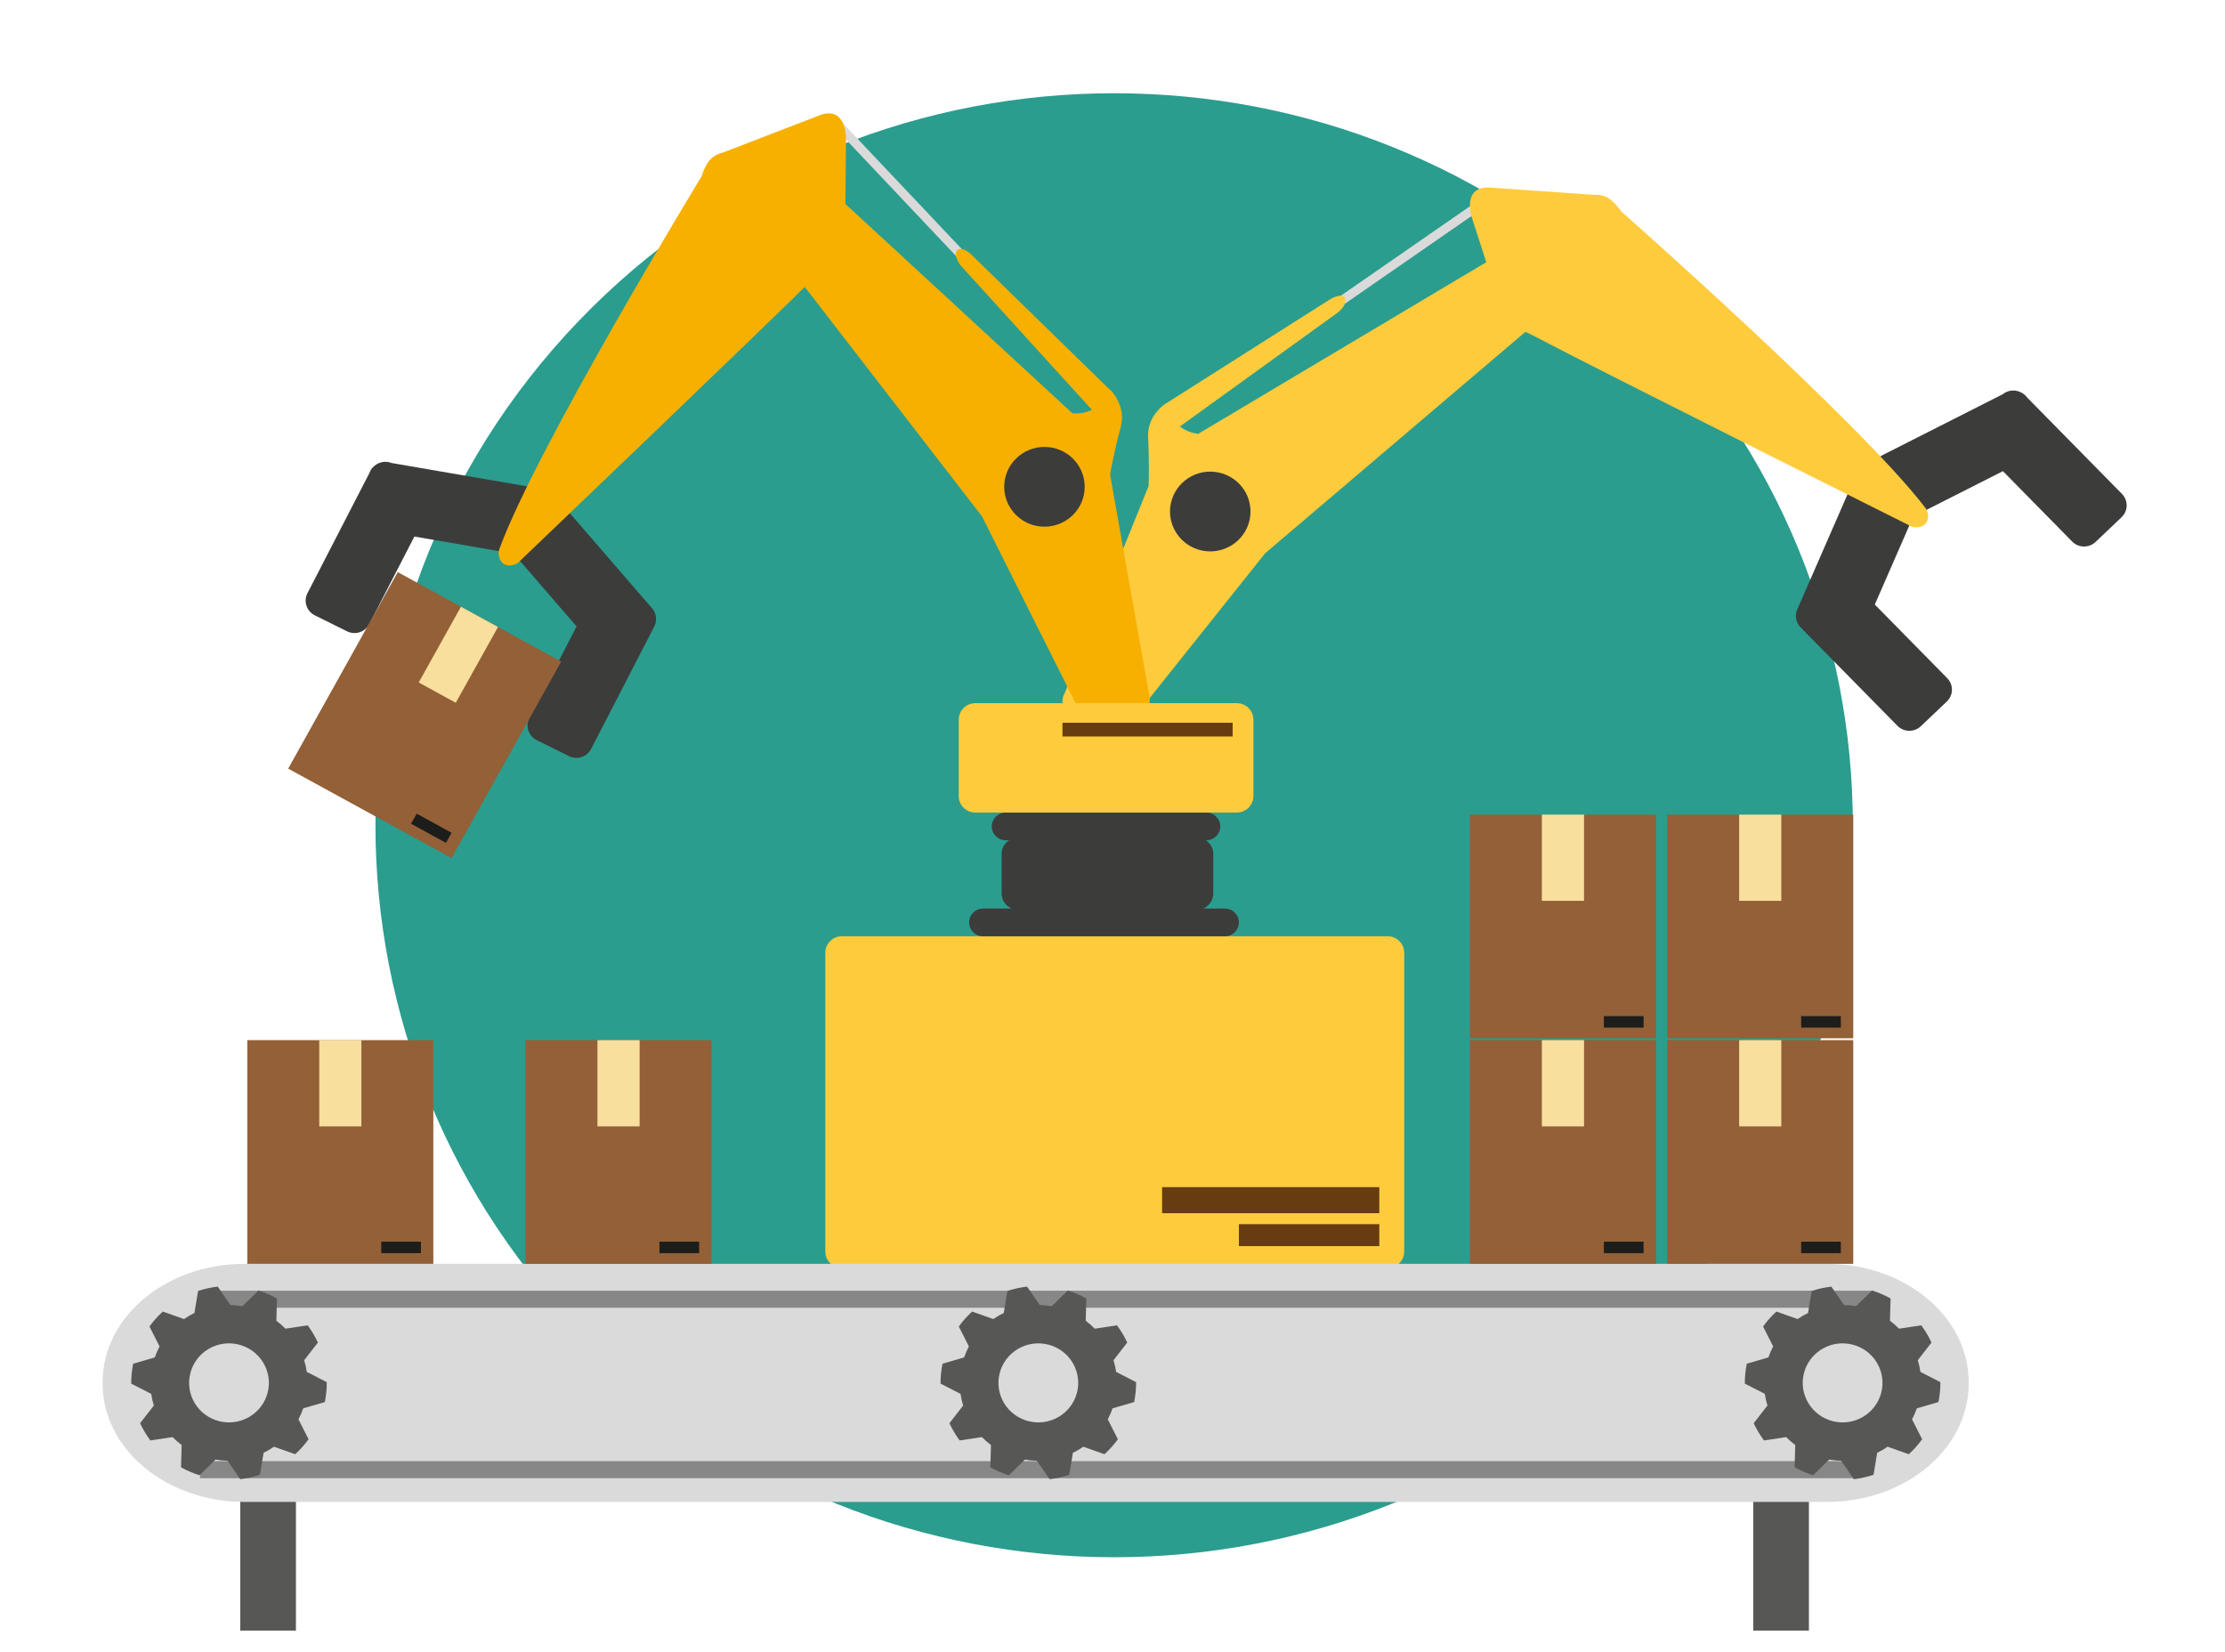
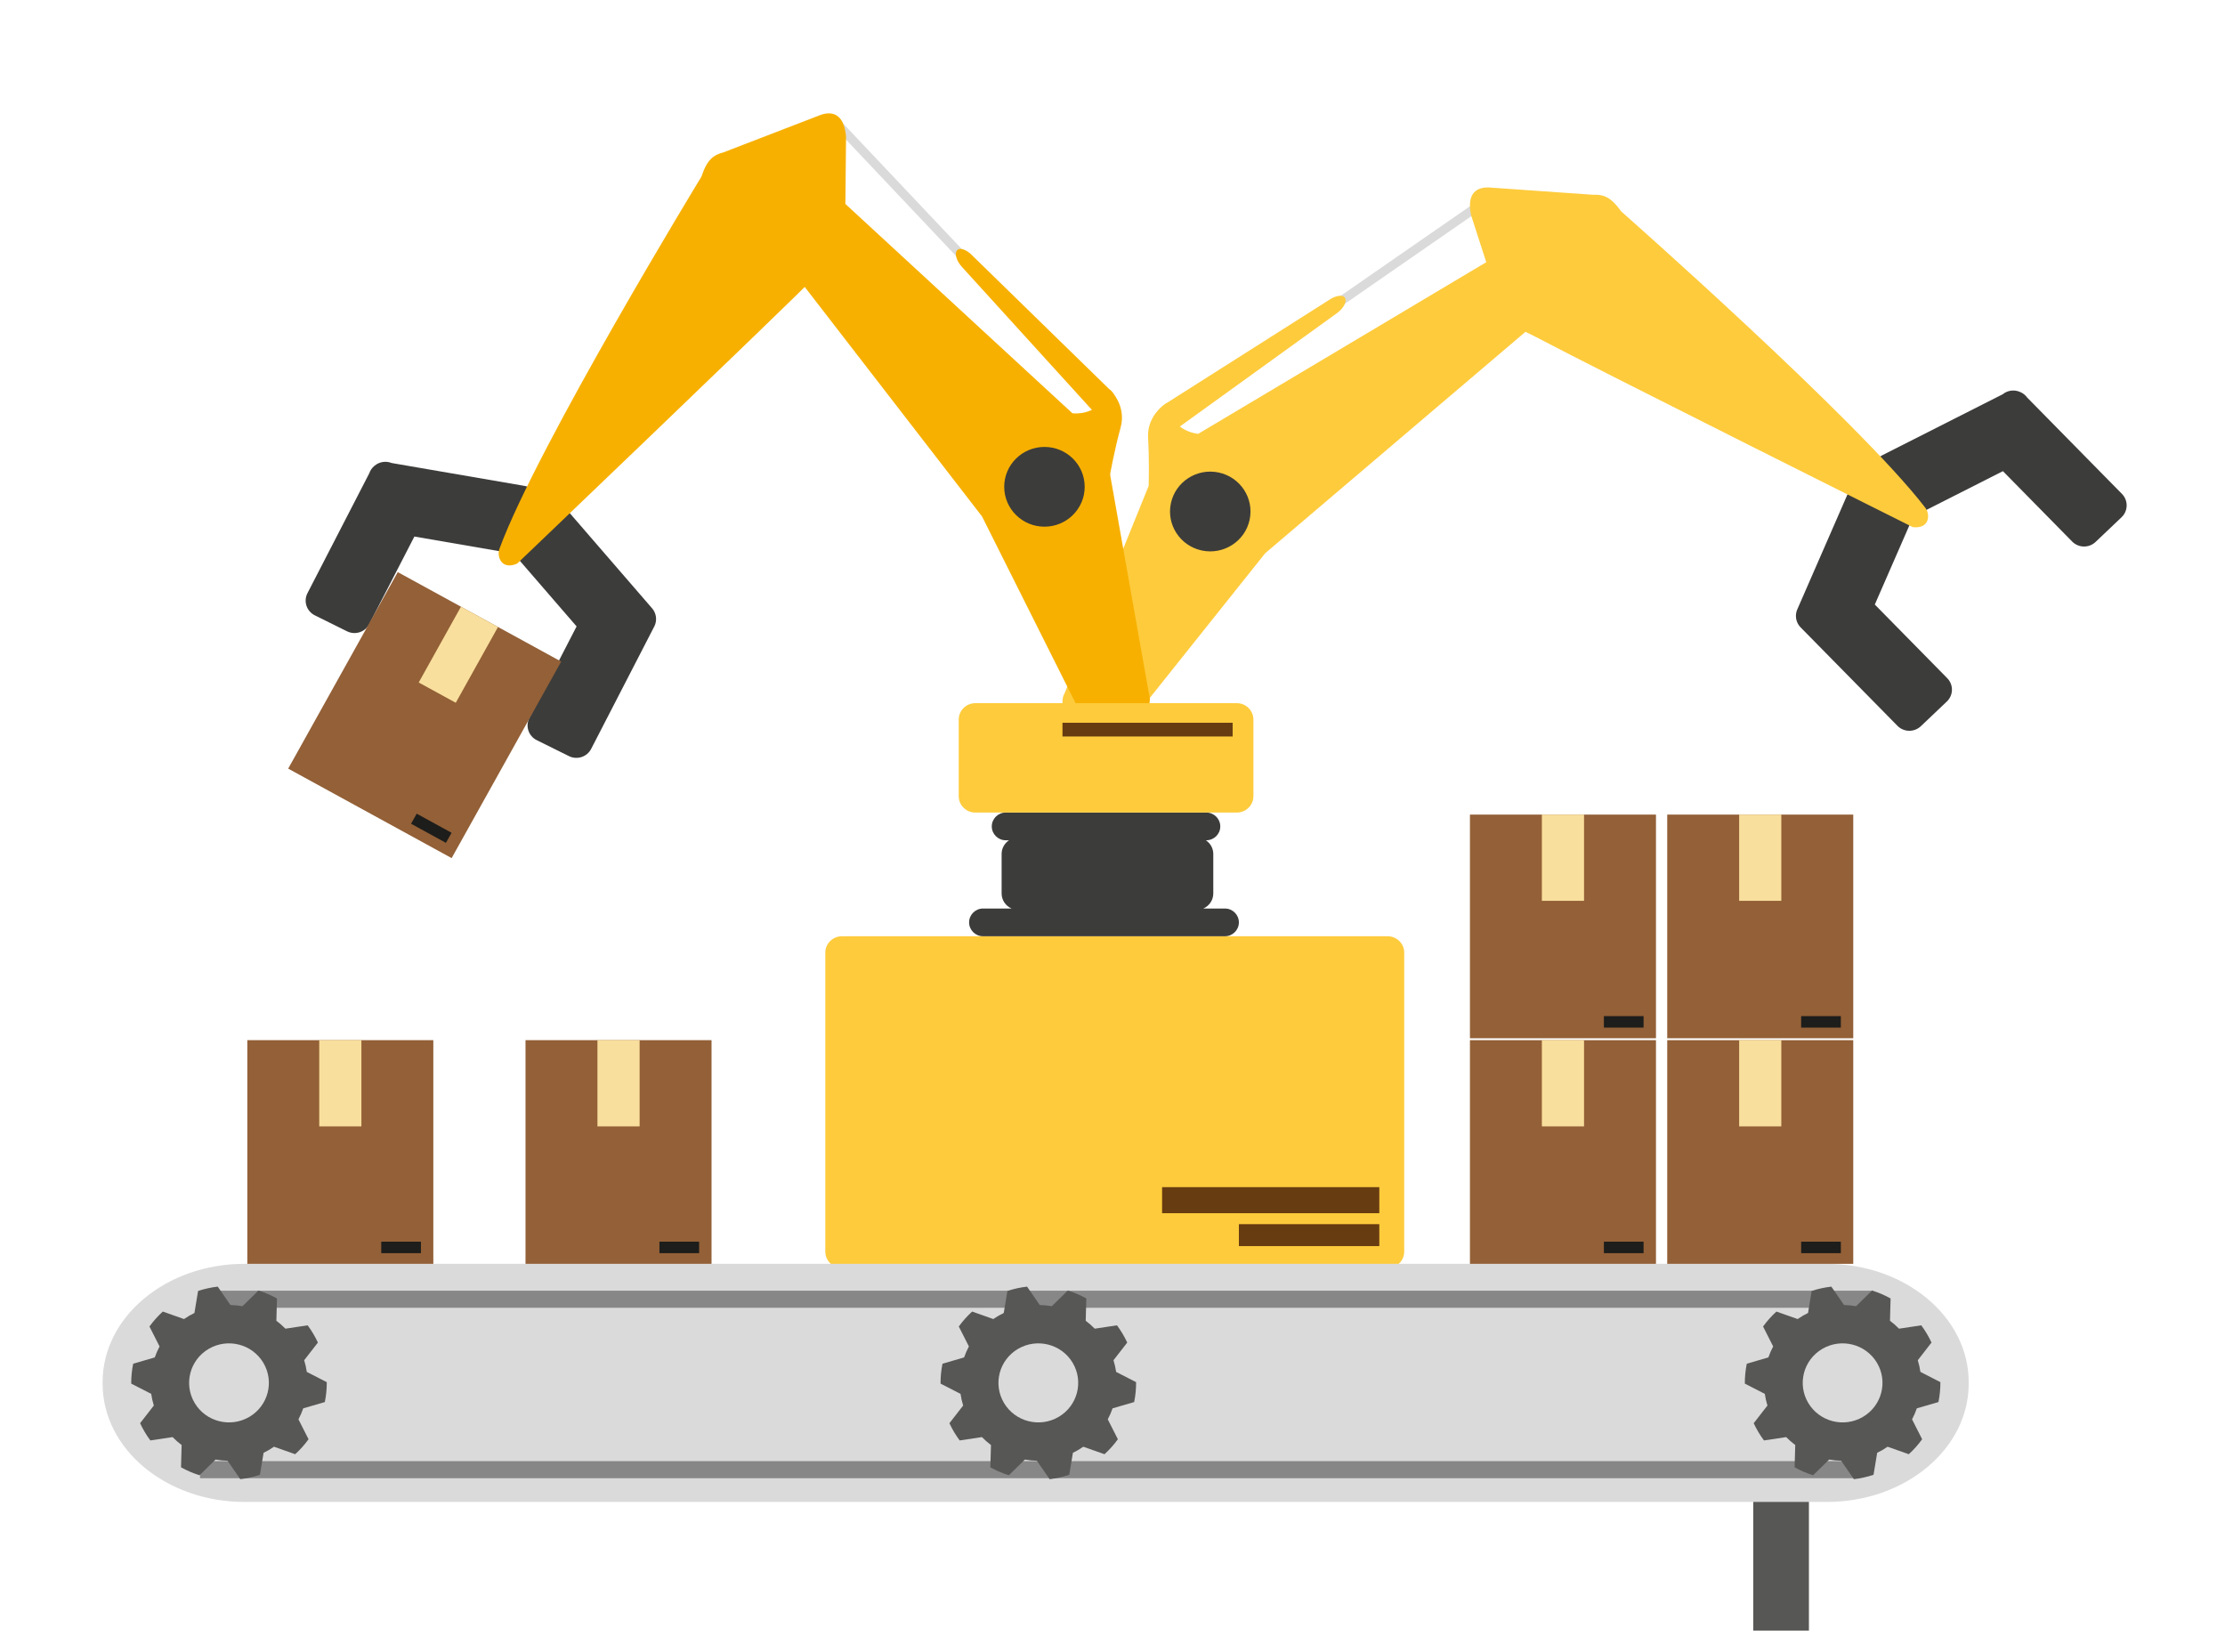
<svg xmlns="http://www.w3.org/2000/svg" width="225" height="167" viewBox="0 0 225 167" fill="none">
  <g clip-path="url(#clip0_354_397)">
-     <path d="M165.488 135.781C194.659 106.876 194.659 60.012 165.488 31.107C136.316 2.202 89.019 2.202 59.847 31.107C30.675 60.012 30.675 106.876 59.847 135.781C89.019 164.686 136.316 164.686 165.488 135.781Z" fill="#2A9D8E" />
-     <path d="M29.925 149.562H24.295V164.874H29.925V149.562Z" fill="#575756" />
    <path d="M182.925 149.562H177.295V164.874H182.925V149.562Z" fill="#575756" />
    <path d="M132.381 32.67C132.525 32.874 132.883 32.872 133.182 32.665L150.567 20.624C150.866 20.417 150.992 20.084 150.847 19.88C150.704 19.676 150.345 19.679 150.046 19.886L132.661 31.927C132.363 32.133 132.237 32.467 132.381 32.67Z" fill="#DADADA" />
    <path d="M159.272 27.362L157.157 24.26C156.638 23.499 155.595 23.299 154.826 23.813L121.157 43.874C120.559 43.786 119.892 43.576 119.313 43.125L135.155 31.695C135.774 31.265 136.278 30.525 135.99 30.087C135.779 29.765 135.034 29.89 134.415 30.32L117.968 40.758C117.967 40.754 117.966 40.75 117.965 40.746C117.965 40.746 117.827 40.827 117.627 40.988C117.622 40.992 117.617 40.996 117.612 41C117.044 41.462 115.998 42.554 116.1 44.287C116.221 46.352 116.17 48.598 116.156 49.136L107.664 70.084C107.204 70.881 107.482 71.897 108.287 72.354L111.565 74.213C112.37 74.67 113.396 74.394 113.857 73.596L127.938 55.942L158.821 29.671C159.589 29.157 159.791 28.122 159.272 27.362Z" fill="#FECB3C" />
    <path d="M118.405 50.888C117.94 53.066 119.347 55.205 121.546 55.665C123.744 56.124 125.903 54.731 126.367 52.553C126.831 50.374 125.425 48.235 123.226 47.775C121.027 47.316 118.869 48.709 118.405 50.888Z" fill="#3C3C3B" />
    <path d="M187.324 48.846C187.699 48.006 188.691 47.626 189.539 47.998L189.549 48.002C189.299 47.234 189.643 46.378 190.394 46.005L202.524 39.863C203.024 39.457 203.702 39.38 204.268 39.629C204.556 39.746 204.811 39.941 205 40.203L214.589 49.95C215.231 50.613 215.208 51.666 214.539 52.302L211.91 54.799C211.241 55.434 210.177 55.412 209.536 54.749L202.544 47.641L193.527 52.207C193.509 52.216 193.49 52.223 193.472 52.231L189.587 61.128L196.92 68.582C197.562 69.245 197.54 70.298 196.87 70.934L194.242 73.43C193.572 74.066 192.509 74.044 191.868 73.381L182.077 63.429C181.676 63.014 181.534 62.447 181.649 61.924C181.653 61.903 181.66 61.883 181.665 61.862C181.674 61.83 181.682 61.798 181.692 61.766C181.699 61.743 181.709 61.721 181.717 61.699C181.728 61.67 181.738 61.64 181.751 61.612C181.753 61.608 181.754 61.605 181.756 61.601L187.324 48.846Z" fill="#3C3C3B" />
    <path d="M151.839 31.293C152.178 32.914 153.449 33.085 155.356 34.094C161.717 37.458 193.434 53.302 193.434 53.302C195.184 53.494 195.183 51.981 194.703 51.354C187.956 42.547 163.956 21.389 163.956 21.389C162.87 19.887 162.163 19.652 161.041 19.69L150.713 18.966C149.365 18.857 148.287 19.495 148.76 21.757L151.839 31.293Z" fill="#FECB3C" />
    <path d="M141.999 126.552C141.999 127.471 141.248 128.216 140.321 128.216H85.137C84.21 128.216 83.458 127.471 83.458 126.552V96.331C83.458 95.412 84.209 94.668 85.137 94.668H140.321C141.248 94.668 142 95.412 142 96.331L141.999 126.552Z" fill="#FECB3C" />
    <path d="M123.865 91.864H121.684C122.277 91.607 122.692 91.022 122.692 90.339V86.35C122.692 85.771 122.393 85.261 121.941 84.963H121.985C122.766 84.963 123.4 84.336 123.4 83.562C123.4 82.788 122.766 82.16 121.985 82.16H101.706C100.925 82.16 100.292 82.787 100.292 83.562C100.292 84.336 100.925 84.963 101.706 84.963H102.038C101.585 85.261 101.287 85.771 101.287 86.35V90.339C101.287 91.022 101.702 91.607 102.295 91.864H99.414C98.632 91.864 97.999 92.492 97.999 93.266C97.999 94.04 98.632 94.668 99.414 94.668H123.865C124.647 94.668 125.28 94.04 125.28 93.266C125.28 92.492 124.647 91.864 123.865 91.864Z" fill="#3C3C3B" />
    <path d="M116.196 70.203L111.796 45.39C111.792 45.378 111.787 45.368 111.783 45.356C111.733 45.026 111.584 44.707 111.331 44.448L79.694 15.28C79.049 14.619 77.987 14.602 77.32 15.24L74.604 17.842C73.938 18.481 73.919 19.534 74.564 20.194L99.306 52.218L109.405 72.373C109.689 73.248 110.636 73.728 111.518 73.446L115.113 72.297C115.996 72.015 116.48 71.078 116.196 70.203Z" fill="#F7B000" />
    <path d="M126.75 80.496C126.75 81.415 125.998 82.16 125.071 82.16H98.628C97.701 82.16 96.949 81.415 96.949 80.496V72.764C96.949 71.846 97.701 71.101 98.628 71.101H125.071C125.998 71.101 126.75 71.846 126.75 72.764V80.496Z" fill="#FECB3C" />
    <path d="M109.688 49.223C109.688 51.449 107.866 53.255 105.619 53.255C103.372 53.255 101.55 51.45 101.55 49.223C101.55 46.996 103.372 45.191 105.619 45.191C107.866 45.191 109.688 46.996 109.688 49.223Z" fill="#3C3C3B" />
    <path d="M99.809 28.539C99.626 28.709 99.275 28.633 99.026 28.37L84.526 13.031C84.277 12.768 84.223 12.416 84.406 12.246C84.59 12.076 84.94 12.152 85.189 12.415L99.69 27.754C99.939 28.017 99.992 28.369 99.809 28.539Z" fill="#DADADA" />
    <path d="M56.802 50.942C56.193 50.25 55.133 50.178 54.434 50.782L54.425 50.789C54.435 49.981 53.851 49.264 53.022 49.128L39.601 46.816C39.002 46.575 38.332 46.701 37.865 47.104C37.625 47.3 37.44 47.561 37.337 47.867L31.087 59.988C30.672 60.809 31.008 61.809 31.837 62.22L35.094 63.834C35.923 64.245 36.932 63.913 37.346 63.091L41.904 54.252L51.881 55.971C51.901 55.974 51.92 55.975 51.941 55.978L58.307 63.338L53.527 72.608C53.112 73.43 53.448 74.429 54.277 74.84L57.533 76.454C58.363 76.865 59.371 76.533 59.786 75.711L66.168 63.335C66.427 62.821 66.393 62.238 66.128 61.772C66.118 61.754 66.105 61.736 66.094 61.718C66.076 61.69 66.059 61.661 66.039 61.634C66.026 61.614 66.01 61.596 65.996 61.577C65.977 61.553 65.958 61.527 65.937 61.504C65.935 61.501 65.933 61.497 65.93 61.495L56.802 50.942Z" fill="#3C3C3B" />
    <path d="M85.459 23.775C85.62 25.424 84.456 25.959 82.936 27.481C77.865 32.559 52.296 56.989 52.296 56.989C50.681 57.686 50.231 56.24 50.502 55.501C54.318 45.111 70.928 17.866 70.928 17.866C71.517 16.112 72.124 15.681 73.206 15.388L82.856 11.669C84.111 11.17 85.331 11.464 85.555 13.764L85.459 23.775Z" fill="#F7B000" />
    <path d="M112.365 41.52C111.812 42.032 110.945 42.002 110.429 41.455L97.299 27.017C96.782 26.469 96.443 25.642 96.816 25.273C97.09 25.001 97.792 25.275 98.308 25.823L112.431 39.601C112.947 40.149 112.918 41.008 112.365 41.52Z" fill="#F7B000" />
    <path d="M112.232 39.39C112.232 39.39 113.948 40.949 113.318 43.236C112.689 45.524 112.232 48.089 112.232 48.089L106.812 41.435C106.812 41.435 110.655 43.098 112.232 39.39Z" fill="#F7B000" />
    <path d="M124.651 73.081H107.442V74.469H124.651V73.081Z" fill="#683C11" />
    <path d="M139.481 123.78H125.28V125.998H139.481V123.78Z" fill="#683C11" />
    <path d="M139.481 120.037H117.515V122.671H139.481V120.037Z" fill="#683C11" />
    <path d="M199.081 139.912C199.081 146.515 192.653 151.868 184.724 151.868H24.734C16.805 151.868 10.377 146.515 10.377 139.912V139.746C10.377 133.143 16.805 127.79 24.734 127.79H184.724C192.653 127.79 199.081 133.143 199.081 139.746L199.081 139.912Z" fill="#DADADA" />
    <path d="M187.556 147.74H20.225V149.467H187.556V147.74Z" fill="#878787" />
    <path d="M189.441 130.508H21.507V132.235H189.441V130.508Z" fill="#878787" />
    <path d="M32.147 135.751C32.006 135.447 31.849 135.148 31.674 134.854C31.499 134.56 31.311 134.278 31.111 134.009L28.861 134.348C28.576 134.056 28.27 133.787 27.947 133.546L28.01 131.292C27.414 130.961 26.787 130.692 26.139 130.489L24.519 132.074C24.119 132.004 23.712 131.964 23.304 131.957L22.019 130.096C21.35 130.172 20.683 130.318 20.03 130.534L19.661 132.761C19.479 132.85 19.299 132.943 19.122 133.047C18.945 133.15 18.776 133.261 18.61 133.375L16.464 132.617C15.957 133.078 15.506 133.586 15.114 134.129L16.136 136.144C15.945 136.502 15.784 136.873 15.651 137.254L13.467 137.89C13.332 138.551 13.266 139.225 13.27 139.903L15.29 140.939C15.348 141.336 15.436 141.73 15.556 142.12L14.168 143.906C14.309 144.21 14.466 144.509 14.641 144.804C14.816 145.097 15.004 145.379 15.204 145.648L17.453 145.31C17.74 145.602 18.045 145.87 18.367 146.111L18.305 148.365C18.901 148.697 19.529 148.966 20.177 149.168L21.796 147.584C22.197 147.653 22.603 147.693 23.011 147.701L24.296 149.562C24.965 149.486 25.631 149.34 26.285 149.124L26.654 146.897C26.835 146.808 27.016 146.715 27.193 146.612C27.37 146.508 27.539 146.397 27.705 146.283L29.851 147.041C30.358 146.579 30.809 146.071 31.201 145.528L30.18 143.514C30.37 143.155 30.532 142.784 30.665 142.403L32.848 141.767C32.983 141.107 33.049 140.432 33.045 139.755L31.025 138.719C30.968 138.322 30.879 137.927 30.759 137.538L32.147 135.751Z" fill="#575756" />
    <path d="M26.631 137.799C27.763 139.7 27.124 142.15 25.205 143.271C23.287 144.392 20.814 143.759 19.683 141.858C18.552 139.957 19.19 137.507 21.109 136.386C23.028 135.266 25.5 135.898 26.631 137.799Z" fill="#DADADA" />
    <path d="M113.99 135.751C113.849 135.447 113.692 135.148 113.516 134.854C113.341 134.56 113.154 134.278 112.954 134.009L110.704 134.348C110.418 134.056 110.113 133.787 109.79 133.546L109.853 131.292C109.256 130.961 108.629 130.692 107.981 130.489L106.361 132.074C105.961 132.004 105.554 131.964 105.146 131.957L103.862 130.096C103.193 130.172 102.526 130.318 101.872 130.534L101.503 132.761C101.321 132.85 101.142 132.943 100.965 133.047C100.787 133.15 100.618 133.261 100.452 133.375L98.306 132.617C97.799 133.078 97.348 133.586 96.957 134.129L97.978 136.144C97.787 136.502 97.626 136.873 97.493 137.254L95.309 137.89C95.174 138.551 95.108 139.225 95.112 139.903L97.132 140.939C97.19 141.336 97.278 141.73 97.398 142.12L96.01 143.906C96.151 144.21 96.308 144.509 96.483 144.804C96.658 145.097 96.846 145.379 97.046 145.648L99.296 145.31C99.582 145.602 99.887 145.87 100.21 146.111L100.147 148.365C100.743 148.697 101.371 148.966 102.019 149.168L103.638 147.584C104.039 147.653 104.445 147.693 104.853 147.701L106.138 149.562C106.807 149.486 107.473 149.34 108.127 149.124L108.496 146.897C108.678 146.808 108.858 146.715 109.035 146.612C109.212 146.508 109.381 146.397 109.547 146.283L111.692 147.041C112.2 146.579 112.651 146.071 113.043 145.528L112.022 143.514C112.213 143.155 112.374 142.784 112.507 142.403L114.69 141.767C114.825 141.107 114.891 140.432 114.887 139.755L112.867 138.719C112.81 138.322 112.721 137.927 112.601 137.538L113.99 135.751Z" fill="#575756" />
    <path d="M108.474 137.799C109.605 139.7 108.967 142.15 107.048 143.271C105.129 144.392 102.657 143.759 101.526 141.858C100.394 139.957 101.033 137.507 102.952 136.386C104.871 135.266 107.343 135.898 108.474 137.799Z" fill="#DADADA" />
    <path d="M195.321 135.751C195.18 135.447 195.022 135.148 194.848 134.854C194.673 134.56 194.485 134.278 194.285 134.009L192.035 134.348C191.749 134.056 191.444 133.787 191.121 133.546L191.184 131.292C190.588 130.961 189.96 130.692 189.312 130.489L187.693 132.074C187.292 132.004 186.886 131.964 186.478 131.957L185.193 130.096C184.524 130.172 183.857 130.318 183.204 130.534L182.835 132.761C182.653 132.85 182.473 132.943 182.296 133.047C182.119 133.15 181.949 133.261 181.784 133.375L179.638 132.617C179.131 133.078 178.68 133.586 178.289 134.129L179.309 136.144C179.119 136.502 178.957 136.873 178.824 137.254L176.641 137.89C176.506 138.551 176.44 139.225 176.444 139.903L178.464 140.939C178.521 141.336 178.61 141.73 178.73 142.12L177.341 143.906C177.482 144.21 177.64 144.509 177.815 144.804C177.99 145.097 178.178 145.379 178.378 145.648L180.627 145.31C180.913 145.602 181.219 145.87 181.541 146.111L181.478 148.365C182.075 148.697 182.703 148.966 183.35 149.168L184.97 147.584C185.37 147.653 185.777 147.693 186.185 147.701L187.47 149.562C188.139 149.486 188.805 149.34 189.458 149.124L189.828 146.897C190.009 146.808 190.189 146.715 190.366 146.612C190.543 146.508 190.713 146.397 190.879 146.283L193.024 147.041C193.532 146.579 193.983 146.071 194.374 145.528L193.353 143.514C193.544 143.155 193.706 142.784 193.838 142.403L196.021 141.767C196.157 141.107 196.223 140.432 196.219 139.755L194.199 138.719C194.142 138.322 194.053 137.927 193.933 137.538L195.321 135.751Z" fill="#575756" />
    <path d="M189.806 137.799C190.937 139.7 190.298 142.15 188.379 143.271C186.461 144.392 183.988 143.759 182.857 141.858C181.725 139.957 182.364 137.507 184.283 136.386C186.202 135.266 188.675 135.898 189.806 137.799Z" fill="#DADADA" />
    <path d="M40.223 57.847L29.143 77.718L45.671 86.766L56.751 66.895L40.223 57.847Z" fill="#936037" />
    <path d="M46.613 61.348L42.341 69.009L46.088 71.06L50.359 63.399L46.613 61.348Z" fill="#F9DF9D" />
    <path d="M42.138 82.274L41.569 83.293L45.096 85.224L45.664 84.205L42.138 82.274Z" fill="#1D1D1B" />
    <path d="M43.82 105.174H25.009V127.79H43.82V105.174Z" fill="#936037" />
    <path d="M36.546 105.174H32.282V113.893H36.546V105.174Z" fill="#F9DF9D" />
    <path d="M42.566 125.552H38.553V126.712H42.566V125.552Z" fill="#1D1D1B" />
    <path d="M71.953 105.174H53.142V127.79H71.953V105.174Z" fill="#936037" />
    <path d="M64.68 105.174H60.416V113.893H64.68V105.174Z" fill="#F9DF9D" />
    <path d="M70.699 125.552H66.686V126.712H70.699V125.552Z" fill="#1D1D1B" />
    <path d="M167.458 105.174H148.646V127.79H167.458V105.174Z" fill="#936037" />
    <path d="M160.184 105.174H155.92V113.893H160.184V105.174Z" fill="#F9DF9D" />
    <path d="M166.204 125.552H162.191V126.712H166.204V125.552Z" fill="#1D1D1B" />
    <path d="M187.407 105.174H168.596V127.79H187.407V105.174Z" fill="#936037" />
    <path d="M180.133 105.174H175.869V113.893H180.133V105.174Z" fill="#F9DF9D" />
    <path d="M186.153 125.552H182.14V126.712H186.153V125.552Z" fill="#1D1D1B" />
    <path d="M167.458 82.367H148.646V104.982H167.458V82.367Z" fill="#936037" />
    <path d="M160.184 82.367H155.92V91.086H160.184V82.367Z" fill="#F9DF9D" />
    <path d="M166.204 102.745H162.191V103.905H166.204V102.745Z" fill="#1D1D1B" />
    <path d="M187.407 82.367H168.596V104.982H187.407V82.367Z" fill="#936037" />
    <path d="M180.133 82.367H175.869V91.086H180.133V82.367Z" fill="#F9DF9D" />
    <path d="M186.153 102.745H182.14V103.905H186.153V102.745Z" fill="#1D1D1B" />
  </g>
  <defs>
    <clipPath id="clip0_354_397">
      <rect width="225" height="167" fill="white" />
    </clipPath>
  </defs>
</svg>